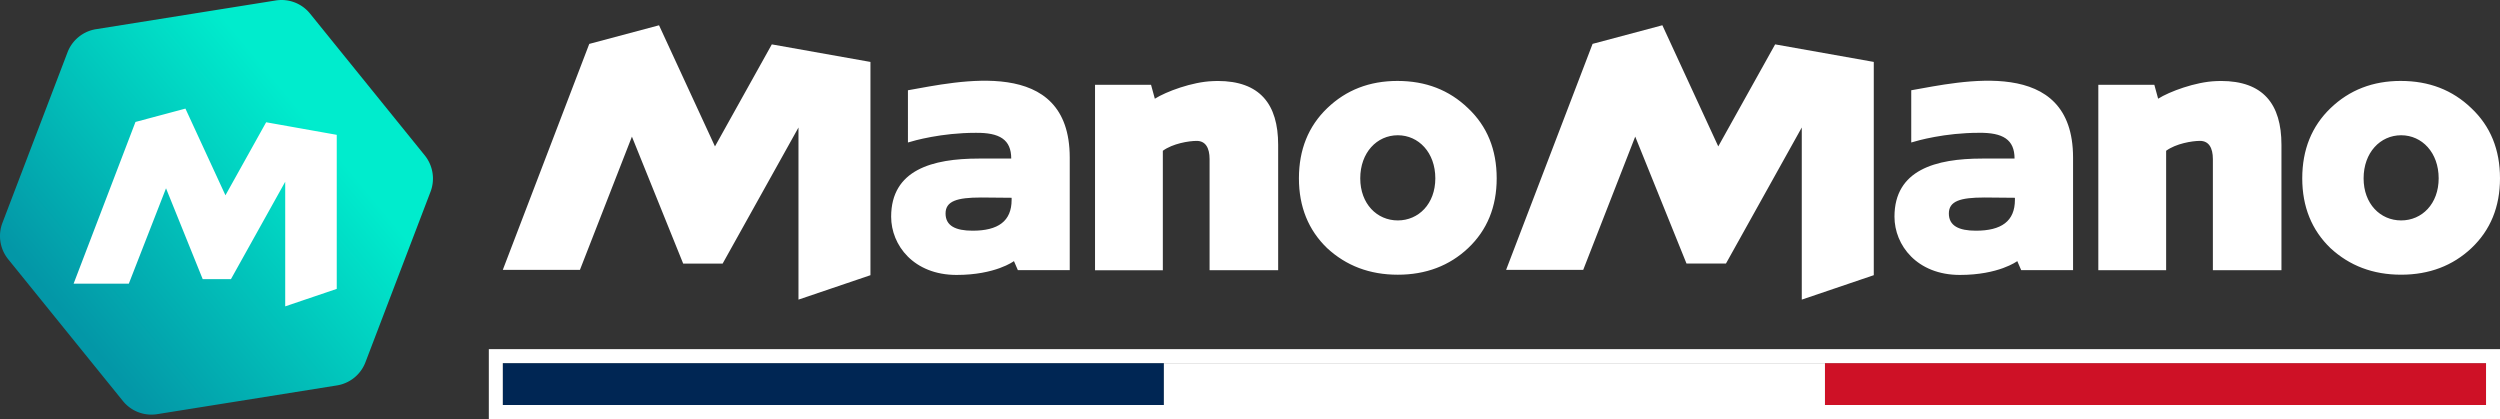
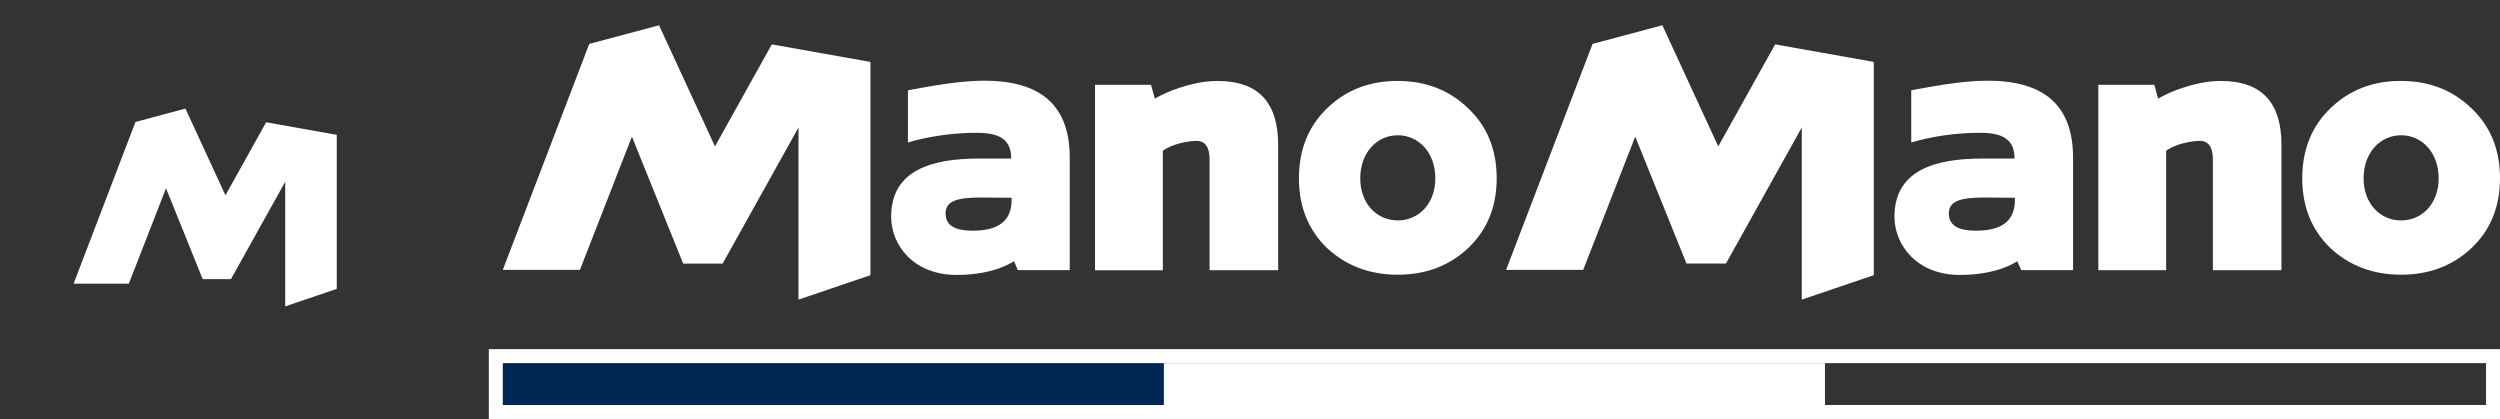
<svg xmlns="http://www.w3.org/2000/svg" aria-hidden="true" focusable="false" height="30" role="presentation" width="179" fill="none" viewBox="0 0 179 30" class="fill-current text-2xl relative size-auto shrink-0 select-none transition-colors duration-200 ease-in-out block h-[22px] w-[132px] desktop:h-[30px] desktop:w-[179px]">
  <rect x="0" y="0" width="179" height="30" fill="#333333" stroke="none" />
  <g id="b2c-fr-multicolor-flag-horizontal-header-logo">
-     <path fill="url(#manomano-logo-svg-b2c-fr)" d="M30.413 11.126 22.2.975a2.623 2.623 0 0 0-2.454-.942L6.873 2.09a2.629 2.629 0 0 0-2.04 1.66L.173 15.96c-.335.88-.177 1.87.414 2.602L8.8 28.712a2.623 2.623 0 0 0 2.454.942l12.872-2.058a2.629 2.629 0 0 0 2.04-1.66l4.66-12.207a2.645 2.645 0 0 0-.413-2.603Z" />
    <path fill="#fff" d="m19.056 8.755-2.914 5.228-2.865-6.207-3.577.956-4.43 11.58h3.953l2.664-6.83 2.627 6.506h2.021l3.886-6.974v8.921l3.69-1.251V9.654l-5.055-.9ZM51.192 10.483l4.07-7.305 7.062 1.256v15.27l-5.153 1.748V9.13l-5.43 9.743h-2.825l-3.67-9.09-3.723 9.541H36l6.191-16.18 4.996-1.334 4.005 8.674Zm71.835 0 4.073-7.306 7.062 1.256v15.27l-5.155 1.75V9.128l-5.429 9.743h-2.824l-3.672-9.09-3.723 9.54h-5.521l6.191-16.18 4.996-1.333 4.002 8.673Zm-58.02-4.02c3.546-.618 11.584-2.512 11.586 4.816v8.063h-3.714l-.28-.647c-.013.01-1.324.99-4.109.99-3.065 0-4.684-2.122-4.684-4.17 0-3.356 2.954-4.162 6.272-4.162h2.326c0-1.357-.826-1.866-2.557-1.843-2.444 0-4.401.556-4.833.69-.002.002-.004.002-.006.002V6.464Zm71.838 0c3.545-.618 11.583-2.512 11.586 4.816v8.063h-3.714l-.28-.647c-.018.013-1.328.99-4.109.99-3.065 0-4.684-2.122-4.684-4.17 0-3.355 2.953-4.161 6.271-4.162h2.327c0-1.357-.826-1.867-2.557-1.844-2.444 0-4.401.557-4.833.691-.002.002-.005.002-.007.002V6.464Zm-36.786-.668c2.019 0 3.697.644 5.059 1.957 1.363 1.288 2.045 2.96 2.045 5.02 0 2.033-.683 3.705-2.045 4.993-1.339 1.26-3.018 1.904-5.037 1.904s-3.697-.644-5.06-1.904c-1.338-1.288-2.018-2.96-2.018-4.994 0-2.059.68-3.731 2.019-5.02 1.362-1.312 3.04-1.956 5.037-1.956Zm71.837 0c2.019 0 3.698.644 5.06 1.957C178.318 9.04 179 10.712 179 12.77c0 2.033-.682 3.706-2.044 4.994-1.339 1.26-3.018 1.904-5.037 1.904s-3.697-.644-5.06-1.904c-1.339-1.288-2.018-2.96-2.018-4.995 0-2.058.682-3.73 2.018-5.018 1.363-1.313 3.042-1.957 5.037-1.957Zm-84.72.002c3.036 0 4.34 1.66 4.34 4.57v8.979h-4.91v-7.953c0-.816-.298-1.305-.921-1.305-.57 0-1.72.19-2.426.707v8.554h-4.855V6.073h4.011l.271.995c.803-.507 2.674-1.21 4.153-1.26.11-.007.222-.011.337-.011Zm71.836 0c3.038 0 4.339 1.66 4.34 4.568v8.98h-4.91v-7.953c0-.816-.299-1.305-.921-1.305-.57 0-1.721.192-2.426.708v8.553h-4.855V6.073h4.011l.271.994c.804-.507 2.674-1.208 4.153-1.26.11-.006.222-.01.337-.01Zm-88.784 8.345c-1.707 0-2.526.257-2.526 1.143s.72 1.232 1.937 1.233c1.826 0 2.793-.68 2.793-2.21v-.147l-2.204-.02Zm71.835 0c-1.707 0-2.525.257-2.525 1.143s.721 1.232 1.937 1.233c1.826 0 2.792-.68 2.793-2.21v-.147l-2.205-.02Zm-41.982-4.458c-1.493 0-2.687 1.24-2.687 3.086 0 1.822 1.196 3.012 2.687 3.012 1.494 0 2.687-1.19 2.688-3.012 0-1.847-1.196-3.086-2.688-3.086Zm71.841 0c-1.494 0-2.688 1.238-2.688 3.085-.002 1.823 1.194 3.013 2.688 3.013 1.493 0 2.686-1.19 2.686-3.013 0-1.847-1.195-3.085-2.686-3.085Z" />
-     <path fill="#CE1126" d="M130.667 26H178v3h-47.333v-3Z" />
    <path fill="#002654" d="M36 26h47.333v3H36v-3Z" />
    <path fill="#fff" d="M83.333 26h47.334v3H83.333v-3Z" />
    <path stroke="#fff" d="M178.5 25.5v4h-143v-4h143Z" />
    <defs>
      <linearGradient id="manomano-logo-svg-b2c-fr" x1="5.358" x2="22.508" y1="23.306" y2="9.08" gradientUnits="userSpaceOnUse">
        <stop stop-color="#0397A7" />
        <stop offset="1" stop-color="#00ECCD" />
      </linearGradient>
    </defs>
  </g>
</svg>